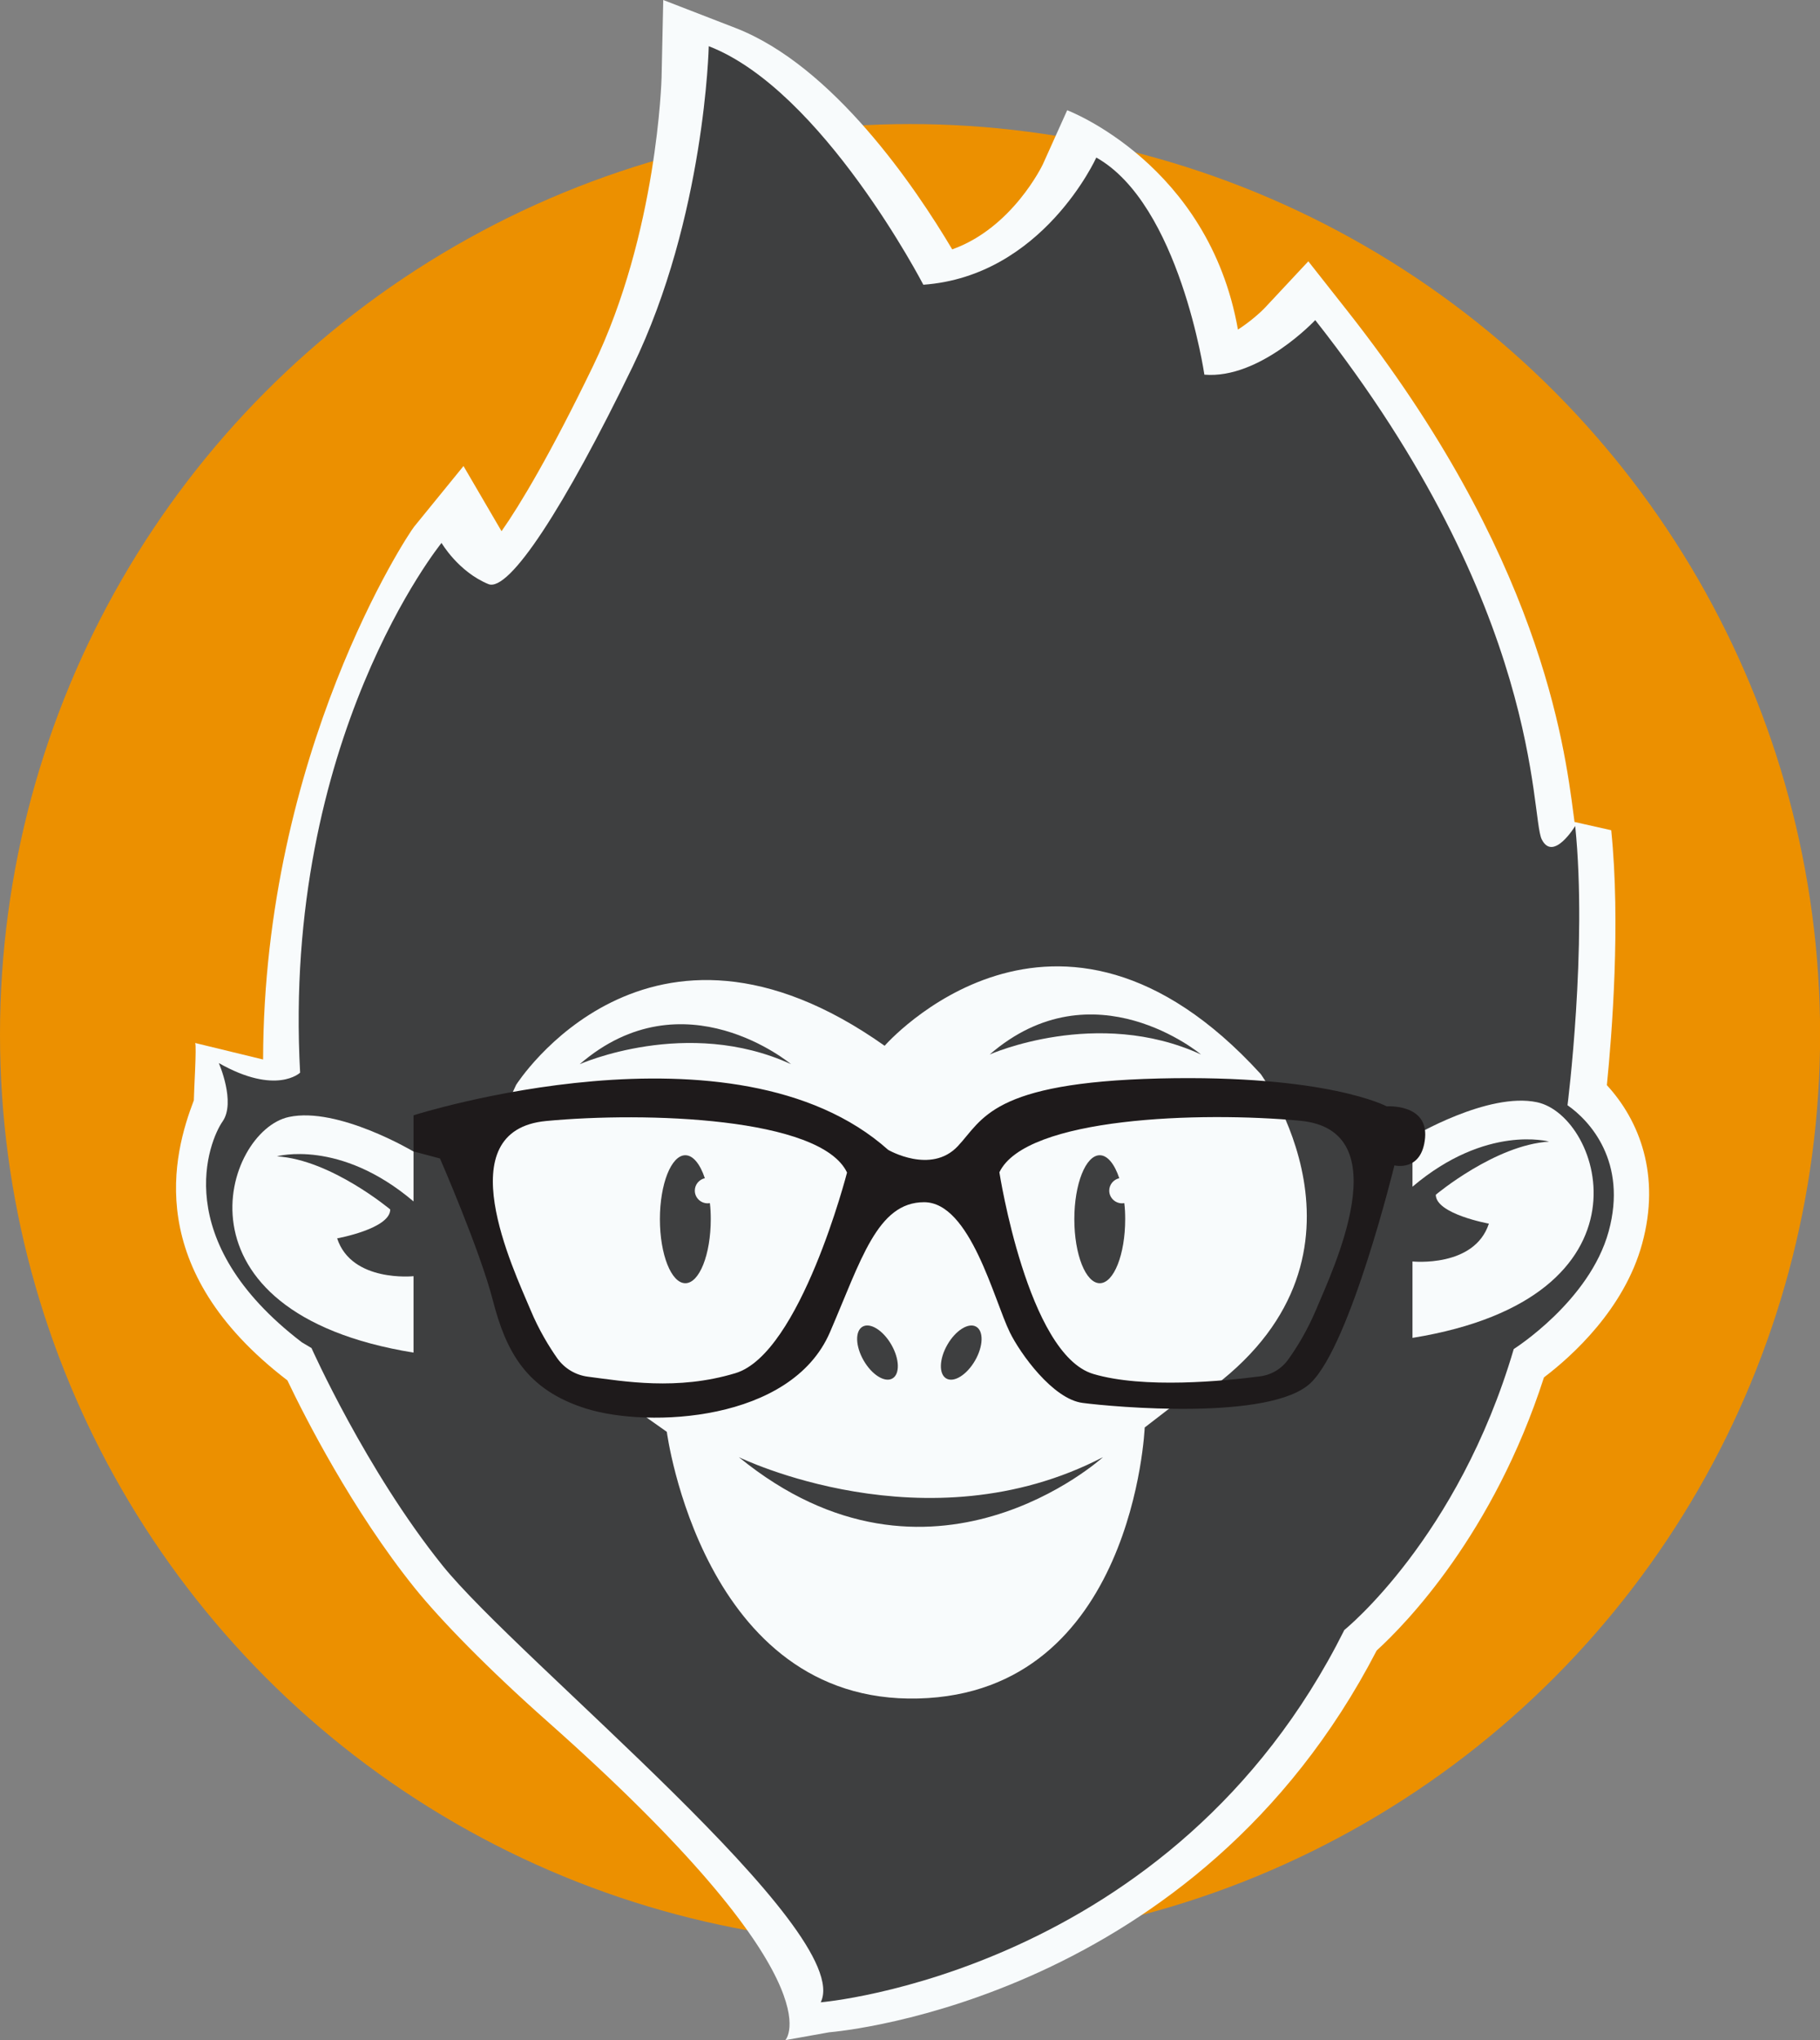
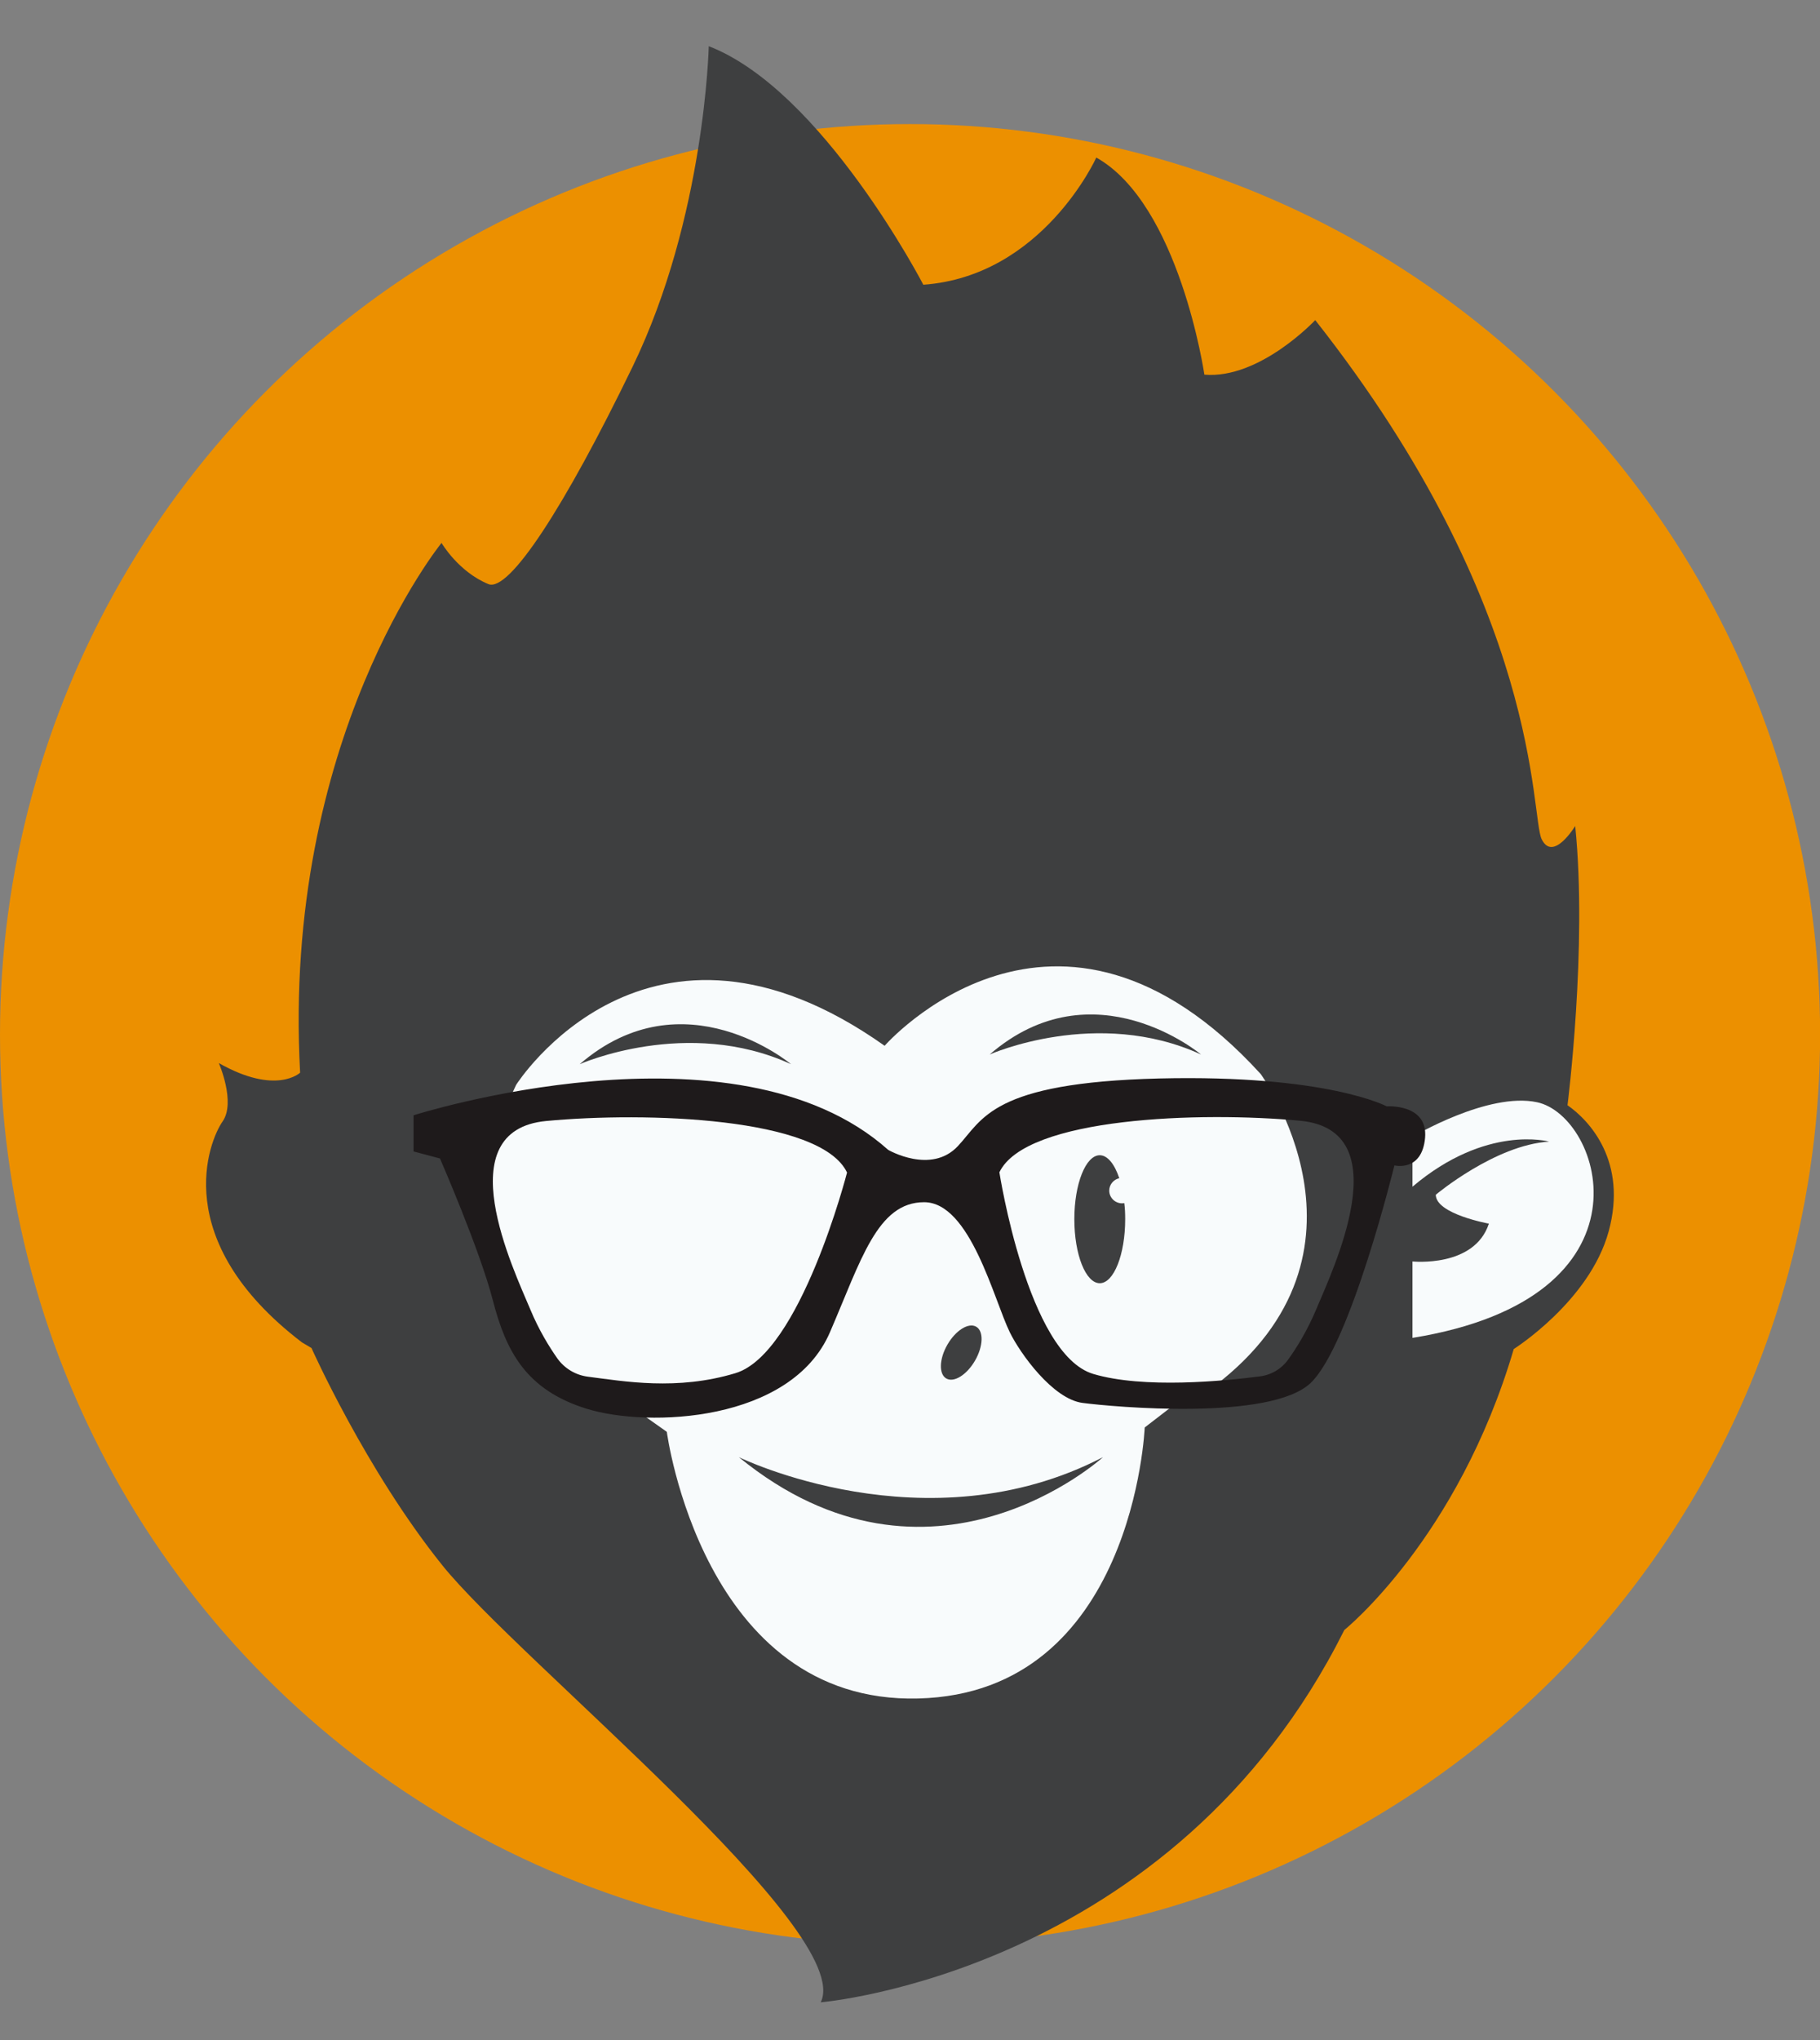
<svg xmlns="http://www.w3.org/2000/svg" version="1.1" id="Layer_1" x="0px" y="0px" viewBox="0 0 163.19 182.85" style="enable-background:new 0 0 163.19 182.85;" xml:space="preserve">
  <rect x="0" y="0" width="163.19" height="182.85" fill="#808080" stroke="none" />
  <style type="text/css">
	.st0{fill:#EC9000;}
	.st1{fill:#F8FBFC;}
	.st2{fill:#3E3F40;}
	.st3{fill:#1E1A1B;}
</style>
  <g>
    <circle class="st0" cx="81.6" cy="92.72" r="81.6" />
-     <path class="st1" d="M49.1,154.3c-5.31-4.7-9.59-9.09-11.92-11.98c-5.61-6.98-9.86-15.35-11.41-18.6   c-13.04-9.98-10.23-20.3-8.39-25.1c0.01-0.91,0.26-4.81,0.12-5.14l6.09,1.48c0.06-27.51,12.96-47.04,13.54-47.75l4.43-5.44   l3.41,5.84c1.66-2.36,4.4-6.94,8.2-14.79c5.78-11.93,6.15-25.76,6.15-25.89L59.47,0l6.46,2.5c8.77,3.39,16.13,14.26,19.45,19.85   c5.4-1.92,8.1-7.56,8.13-7.63l2.18-4.84c0,0,12.69,4.79,15.31,19.66c1.02-0.66,1.95-1.46,2.45-1.99l3.86-4.13l3.5,4.44   c17.24,21.87,19.45,38.77,20.28,45.13c0.03,0.22,0.06,0.46,0.09,0.68l3.29,0.74c0.85,8.31,0.07,18.25-0.39,22.85   c2.91,3.16,4.85,8.06,3.16,14.22c-1.6,5.84-6.28,10.06-8.8,11.97c-4.53,14.04-12.38,22.09-15,24.48   c-16.13,31.15-47.76,34.1-49.11,34.22l-3.91,0.7C70.41,182.85,75.43,177.64,49.1,154.3z" />
    <path class="st2" d="M73.59,179.46c0,0,31.57-2.6,46.95-33.37c0,0,10.19-8.19,15.19-25.18c0,0,6.8-4.29,8.51-10.54   s-1.71-9.94-3.69-11.31c0,0,1.8-14.14,0.69-25.03c0,0-1.97,3.26-3,1.2c-1.03-2.06,0.15-20.58-20.31-46.54c0,0-4.97,5.31-9.94,4.89   c0,0-2.23-15.26-9.69-19.46c0,0-4.8,10.63-15.51,11.4c0,0-9.04-17.44-19.24-21.38c0,0-0.33,15.32-6.83,28.73   c-6.1,12.59-11.08,20.24-12.93,19.48c-2.7-1.11-4.2-3.69-4.2-3.69S25.28,66.23,26.91,96.14c0,0-2.14,2.06-7.29-0.86   c0,0,1.54,3.51,0.34,5.23c-1.2,1.71-4.89,10.63,7.11,19.8l0.86,0.51c0,0,4.87,10.93,11.73,19.47S76.72,173.09,73.59,179.46z" />
    <path class="st1" d="M46.28,97.23c0,0,11.76-18.56,33.04-3.5c0,0,15.35-17.59,33.72,2.53c0,0,11.66,15.94-4.18,27.99l-4.08,2.04   l-2.14,1.65c0,0-0.97,23.81-20.31,24.29c-19.34,0.49-22.54-23.9-22.54-23.9l-3.3-2.33l-7.39-2.53l-7-17.2L46.28,97.23z" />
    <path class="st2" d="M88.74,94.51c0,0,9.62-4.28,18.95,0C107.69,94.51,98.07,86.44,88.74,94.51z" />
    <path class="st2" d="M51.98,95.38c0,0,9.62-4.28,18.95,0C70.93,95.38,61.31,87.32,51.98,95.38z" />
    <path class="st2" d="M66.25,130.6c0,0,16.8,8.23,32.65,0C98.9,130.6,83.45,144.65,66.25,130.6z" />
-     <path class="st1" d="M37.08,107.68v-4.47c0,0-6.77-4.04-11.17-3.1c-5.83,1.24-11.1,17.51,11.17,21.12v-6.85   c0,0-5.55,0.58-6.85-3.39c0,0,4.76-0.86,4.76-2.59c0,0-5.33-4.47-10.16-4.76C24.83,103.64,30.45,102.05,37.08,107.68z" />
    <path class="st1" d="M126.65,106.36v-4.47c0,0,6.77-4.04,11.17-3.1c5.83,1.24,11.1,17.51-11.17,21.12v-6.85   c0,0,5.55,0.58,6.85-3.39c0,0-4.76-0.86-4.76-2.59c0,0,5.33-4.47,10.16-4.76C138.9,102.32,133.28,100.74,126.65,106.36z" />
    <path class="st3" d="M124.34,99.16c0,0-5.3-2.86-20.4-2.5c-15.09,0.37-15.81,3.68-18.06,6.07c-2.41,2.56-6.24,0.33-6.24,0.33   c-13.75-12.28-42.56-3.1-42.56-3.1v3.24l2.37,0.63c0,0,3.57,8.18,4.74,12.71c1.17,4.53,2.95,8.04,8.44,9.73   c5.5,1.7,18.3,1.19,21.78-6.85c2.79-6.45,4.24-11.67,8.45-11.67c4.14,0,6.26,8.76,7.69,11.67c0.92,1.88,3.85,5.98,6.53,6.32   c2.67,0.35,16.89,1.65,20.46-1.81c3.58-3.46,7.49-19.48,7.49-19.48s2.47,0.62,2.75-2.47C128.05,98.89,124.34,99.16,124.34,99.16z    M118.02,117.35c-0.82,1.95-1.78,3.48-2.5,4.48c-0.6,0.85-1.52,1.4-2.55,1.53c-3.14,0.41-10.44,1.13-14.95-0.22   c-5.88-1.77-8.41-18.07-8.41-18.07c2.36-4.95,18.07-5.46,26.98-4.62C125.49,101.3,119.53,113.74,118.02,117.35z" />
    <path class="st1" d="M75.95,105.09c0,0-4.17,16.21-10,17.98c-5.24,1.59-10.01,0.73-13.22,0.32c-1.12-0.14-2.12-0.74-2.77-1.66   c-0.7-1-1.63-2.49-2.41-4.37c-1.51-3.61-7.48-16.05,1.43-16.89C57.88,99.63,73.59,100.13,75.95,105.09z" />
    <path class="st2" d="M100.89,109.27c0,3.17-1.02,5.74-2.28,5.74s-2.28-2.57-2.28-5.74c0-3.16,1.02-5.73,2.28-5.73   c0.7,0,1.33,0.8,1.75,2.06c-0.51,0.11-0.9,0.57-0.9,1.11c0,0.63,0.52,1.14,1.15,1.14c0.07,0,0.14-0.01,0.2-0.02   C100.87,108.29,100.89,108.77,100.89,109.27z" />
-     <path class="st2" d="M63.73,109.27c0,3.17-1.02,5.74-2.28,5.74s-2.28-2.57-2.28-5.74c0-3.16,1.02-5.73,2.28-5.73   c0.7,0,1.33,0.8,1.75,2.06c-0.51,0.11-0.9,0.57-0.9,1.11c0,0.63,0.52,1.14,1.15,1.14c0.07,0,0.14-0.01,0.2-0.02   C63.71,108.29,63.73,108.77,63.73,109.27z" />
-     <ellipse transform="matrix(0.866 -0.5 0.5 0.866 -50.072 55.581)" class="st2" cx="78.68" cy="121.23" rx="1.43" ry="2.68" />
    <ellipse transform="matrix(0.5 -0.866 0.866 0.5 -61.891 135.254)" class="st2" cx="86.19" cy="121.23" rx="2.68" ry="1.43" />
  </g>
</svg>